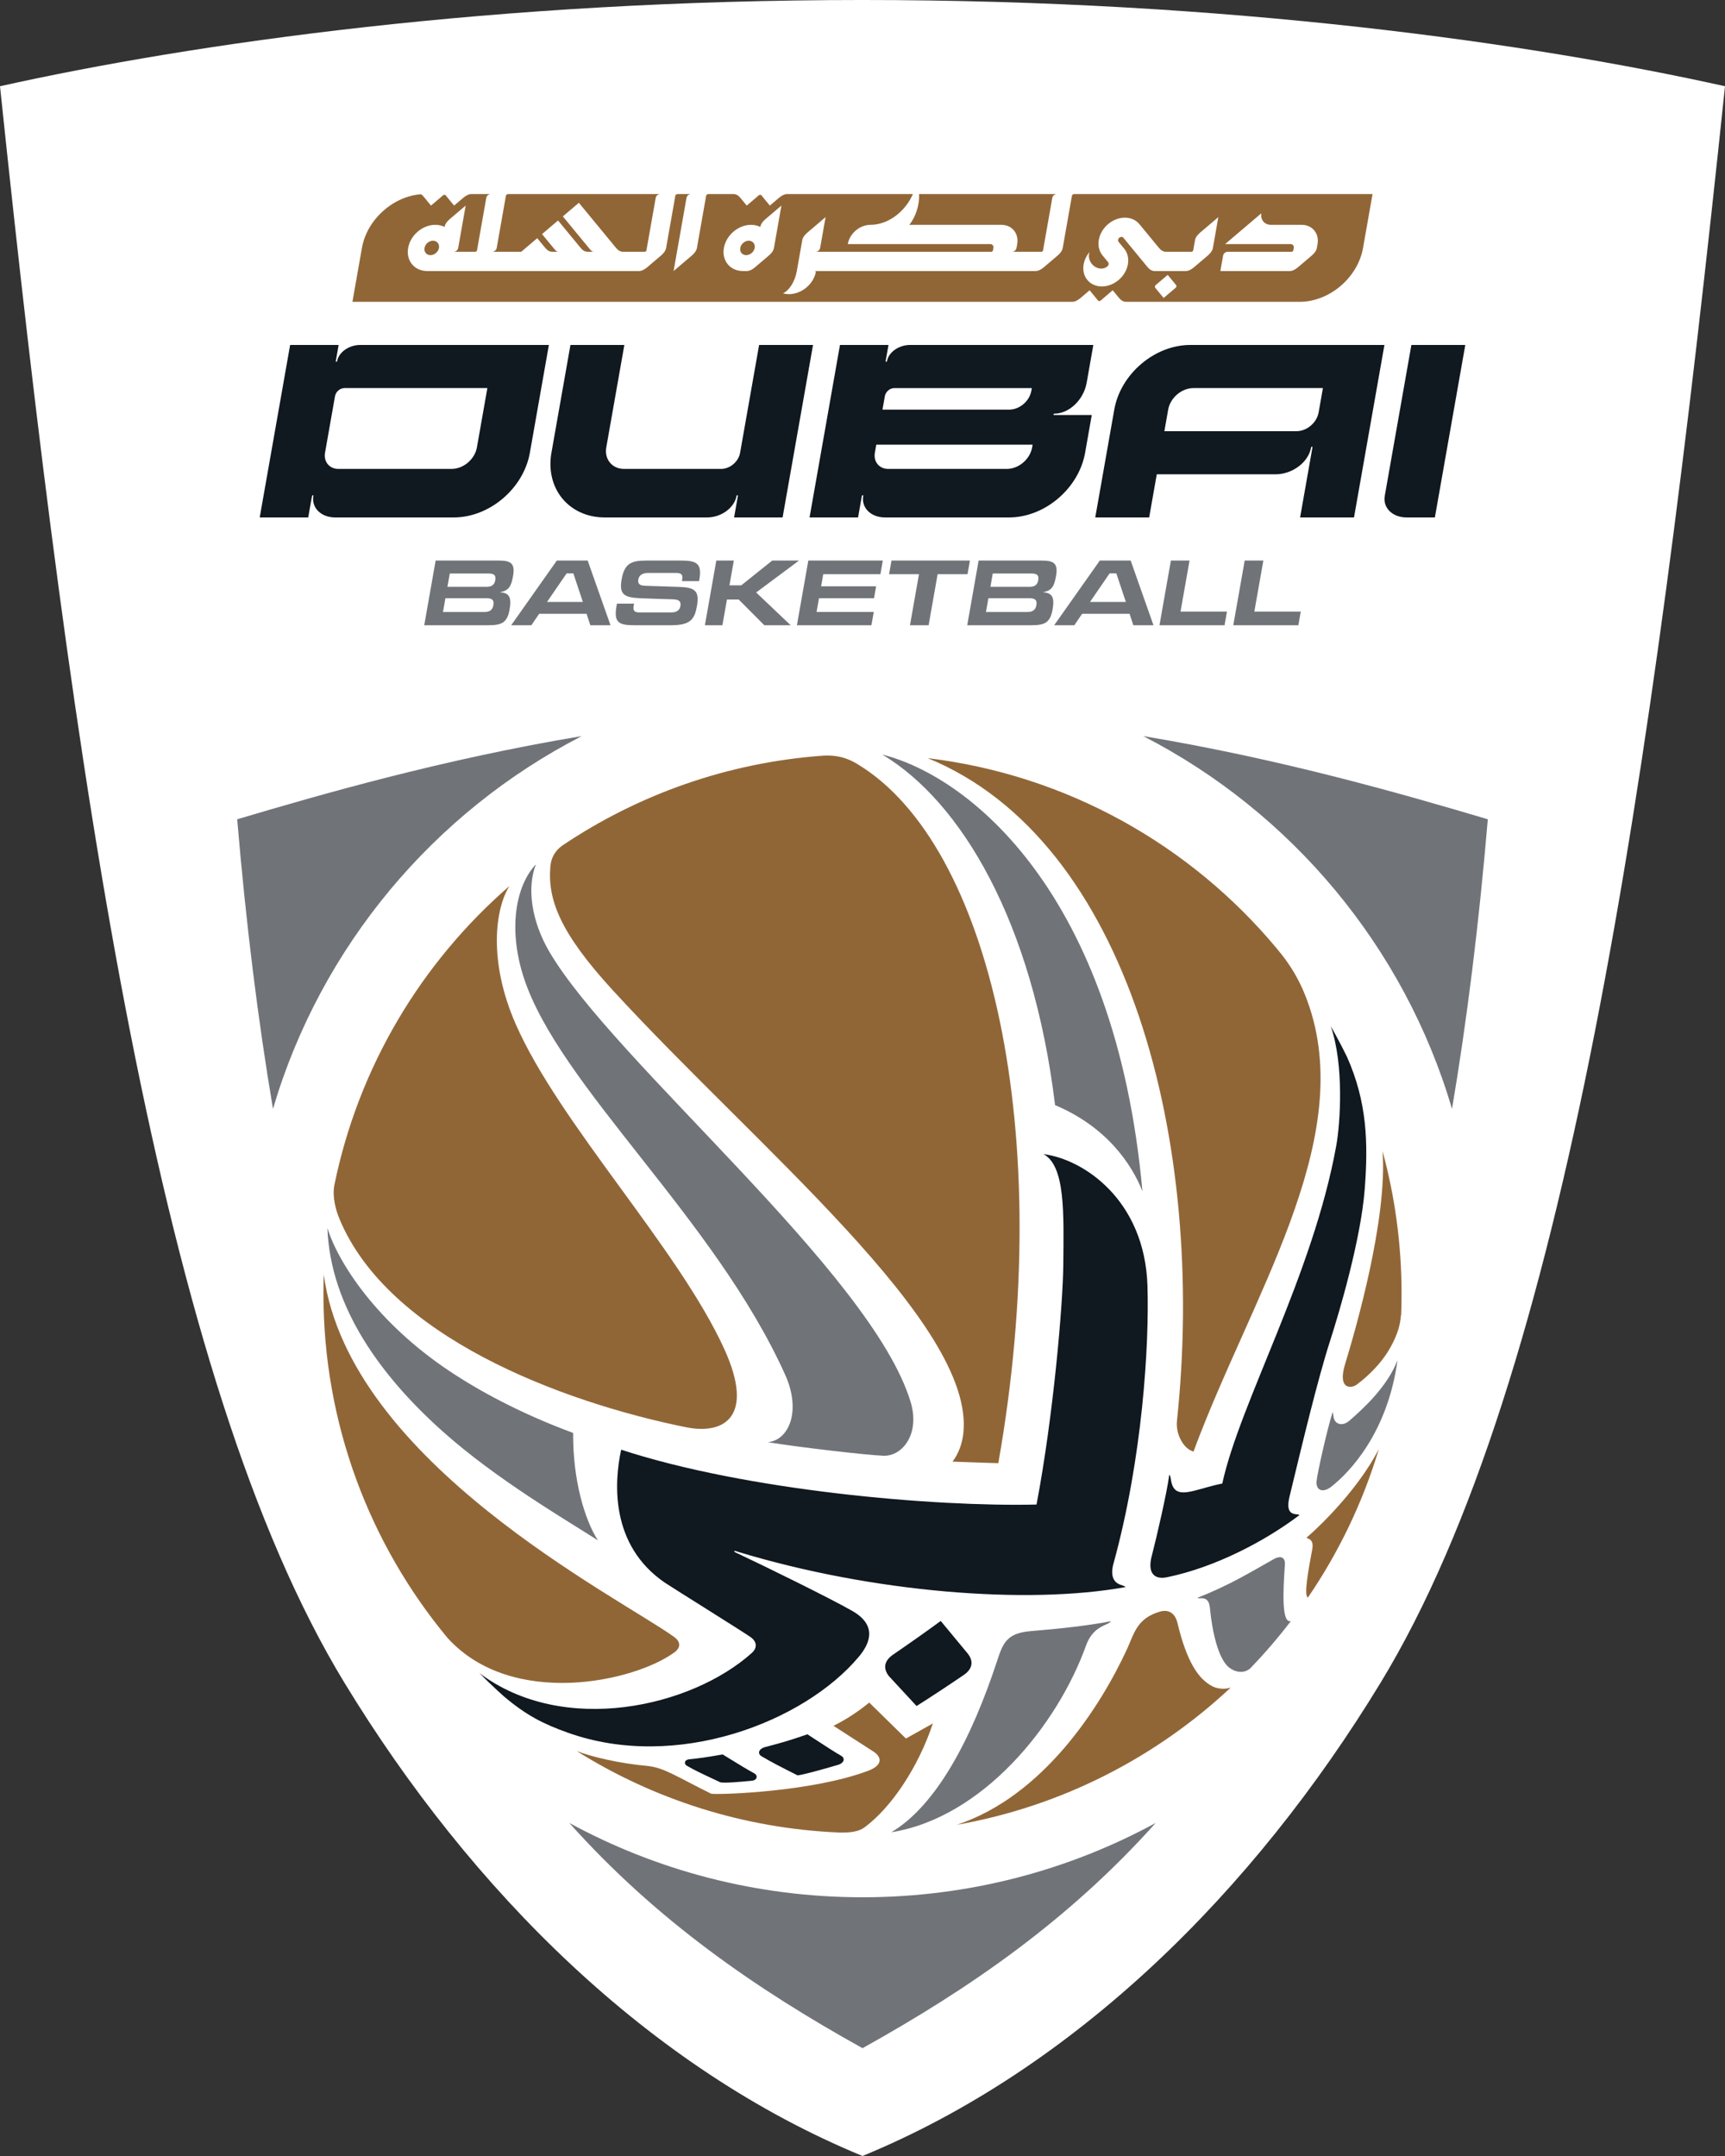
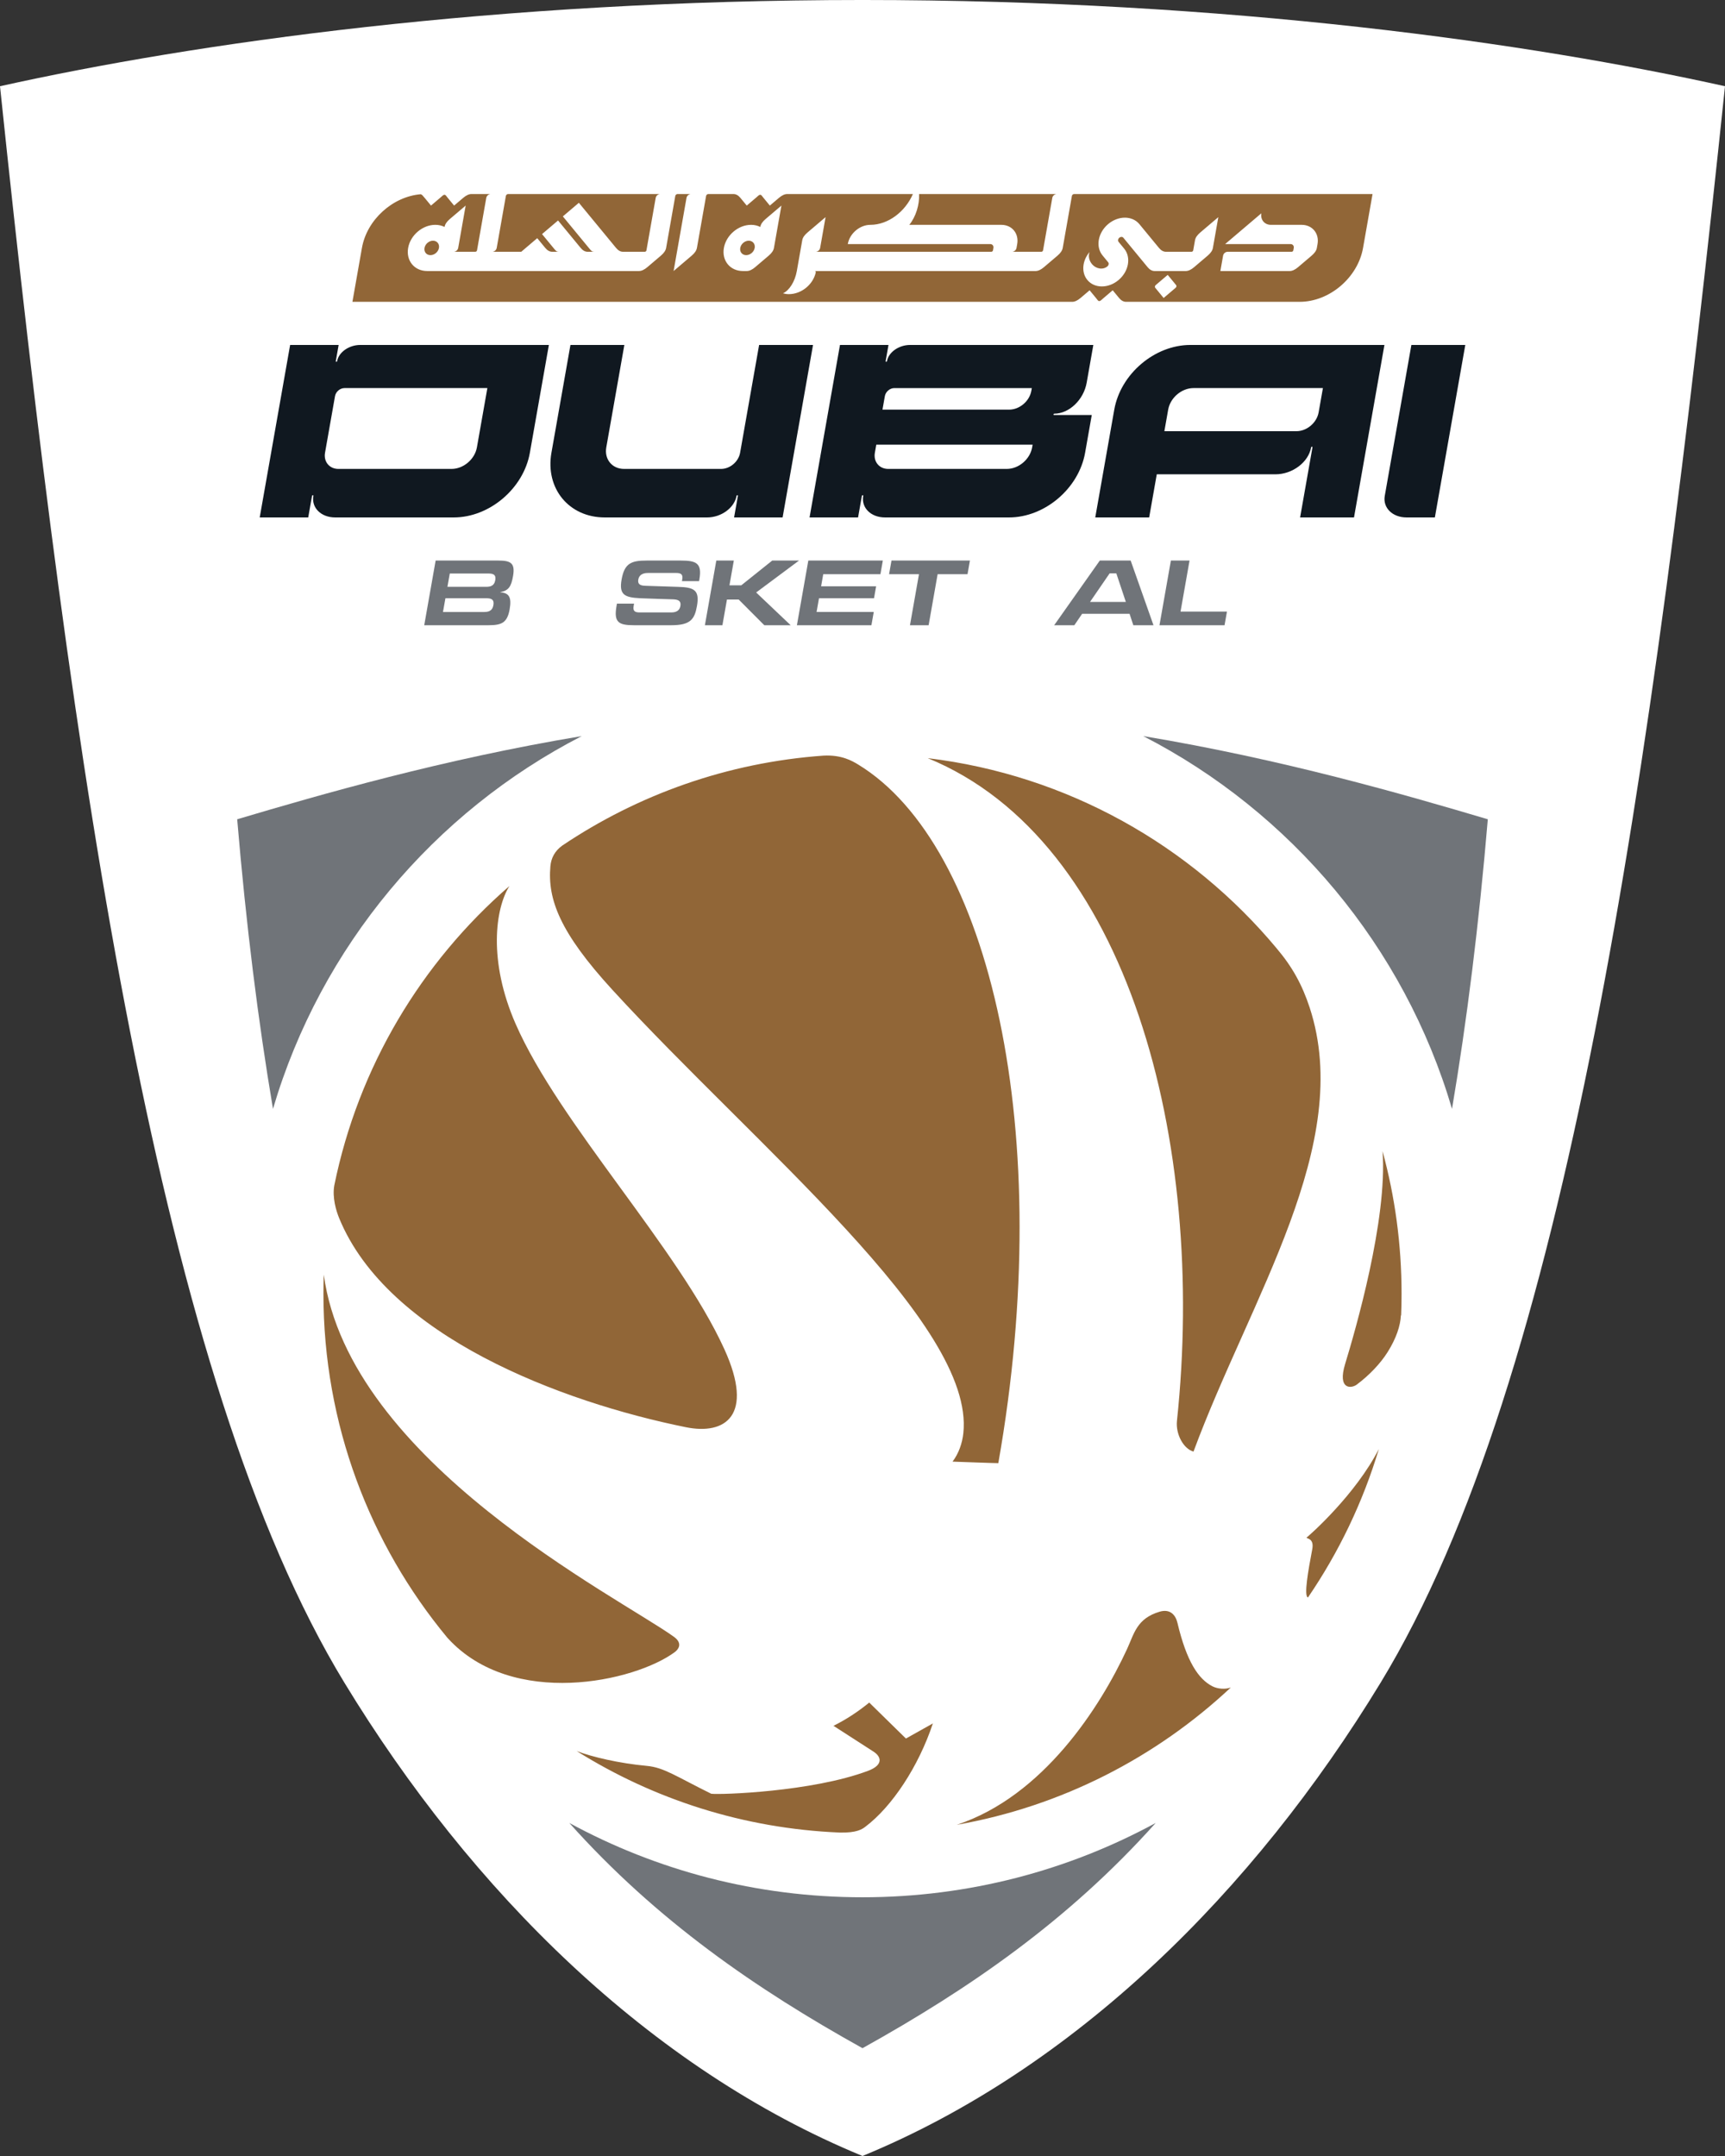
<svg xmlns="http://www.w3.org/2000/svg" id="Layer_1" width="1133.86" height="1417.32" version="1.1" viewBox="0 0 1133.86 1417.32">
  <rect x="0" y="0" width="1133.86" height="1417.32" fill="#333333" stroke="none" />
  <defs>
    <style>
      .st0 {
        fill: none;
      }

      .st1 {
        fill: #101820;
      }

      .st2 {
        clip-path: url(#clippath-1);
      }

      .st3 {
        clip-path: url(#clippath-3);
      }

      .st4 {
        clip-path: url(#clippath-2);
      }

      .st5 {
        fill: #916637;
      }

      .st6 {
        fill: #707479;
      }

      .st7 {
        fill: #fff;
      }

      .st8 {
        clip-path: url(#clippath);
      }
    </style>
    <clipPath id="clippath">
      <rect class="st0" y="-.003" width="1133.859" height="1417.323" />
    </clipPath>
    <clipPath id="clippath-1">
      <rect class="st0" y="-.003" width="1133.859" height="1417.323" />
    </clipPath>
    <clipPath id="clippath-2">
      <rect class="st0" y="-.003" width="1133.859" height="1417.323" />
    </clipPath>
    <clipPath id="clippath-3">
      <rect class="st0" y="-.003" width="1133.859" height="1417.323" />
    </clipPath>
  </defs>
  <g class="st8">
    <path class="st7" d="M1133.859,56.69C1006.3,28.344,807.875-.003,566.93-.003S127.559,28.344,0,56.69c48.115,460.062,104.947,849.88,226.386,1049.508,83.594,137.417,200.896,253.623,340.544,311.122,139.648-57.499,256.95-173.705,340.544-311.122,121.438-199.628,178.27-589.446,226.385-1049.508" />
    <path class="st6" d="M751.474,483.902c97.234,50.028,171.512,138.36,202.948,245.055,9.753-57.637,17.659-120.851,23.531-190.377-55.684-16.53-135.013-39.431-226.479-54.678M374.225,1198.397c57.481,64.263,122.847,109.199,192.704,148.057,69.857-38.858,135.223-83.794,192.704-148.057-57.274,31.147-122.922,48.844-192.704,48.844s-135.43-17.697-192.704-48.844M382.384,483.902c-91.466,15.247-170.795,38.148-226.479,54.678,5.872,69.526,13.779,132.74,23.531,190.376,31.436-106.694,105.714-195.026,202.948-245.054" />
    <path class="st5" d="M628.908,1199.605c68.99-12.18,131.093-44.336,180.135-90.286-3.583,1.388-8.662.986-12.085-.76-9.185-4.683-16.967-16.199-23.016-41.736-1.213-5.123-4.767-9.37-11.695-7.315-15.088,4.477-16.739,14.413-21.467,24.648-17.433,37.741-54.876,96.59-111.872,115.449M425.129,1160.866c-18.307-1.697-35.941-5.873-46.06-9.738,50.534,31.684,109.624,50.962,173.013,53.577,10.968.244,14.535-2.185,16.551-3.696,17.768-13.327,35.19-39.844,44.543-68.038l-17.702,9.919-24.117-23.639c-7.508,6.105-15.011,11.04-23.49,15.283,0,0,19.841,12.814,26.27,16.939,5.395,3.461,6.466,8.88-3.545,12.643-36.921,13.879-97.391,15.83-103.095,15.072-23.272-11.481-30.984-17.267-42.368-18.322M212.819,837.94c-.143,4.141-.221,8.3-.221,12.476,0,85.96,30.566,164.773,81.411,226.156.162.178.325.357.485.532,42.363,46.189,122.712,28.523,149.106,8.921,1.856-1.378,5.696-5.459-.634-10.017-36.298-26.137-213.421-114.81-230.147-238.068M338.956,673.179c-18.223-41.604-13.38-75.967-4.116-90.712-57.83,50.211-99.243,118.858-115.106,196.804-1.418,7.995,1.215,16.693,3.206,21.55,31.857,77.694,145.861,120.807,227.921,137.415,25.638,5.189,45.267-7.365,25.268-51.298-30.147-66.225-108.477-148.24-137.173-213.759M564.028,502.56c-3.95-2.403-10.896-6.434-22.683-5.826-63.281,4.519-121.965,25.665-171.714,59.101-5.001,3.586-7.388,8.286-7.86,13.701-1.888,21.639,6.153,43.351,40.627,81.016,93.983,102.682,238.545,219.749,230.813,291.627-.698,6.482-2.986,13.248-7.099,18.679,5.178.169,26.828.992,30.092.997,38.276-216.491-5.187-406.387-92.176-459.295M784.506,954.247c37.272-100.873,105.767-202.026,76.371-291.824-4.918-15.021-11.458-26.87-21.57-38.798-.025-.035-.051-.07-.075-.104-56.382-67.693-137.489-114.033-229.443-125.129,132.377,54.173,183.206,252.984,163.838,435.651-.918,8.658,4.218,18.392,10.879,20.204M906.331,952.57c-15.369,29.994-45.006,56.237-47.587,58.286.53.707,5.177.623,3.79,7.714-2.87,15.044-5.354,29.782-3.009,31.542.08.004.159-.003.24-.001,20.196-29.604,36.027-62.425,46.566-97.541M908.763,756.751c3.323,44.999-17.89,117.906-24.581,139.852-5.207,17.082,4.049,16.298,7.638,13.613,8.25-6.172,15.588-13.884,20.31-21.417,5.628-8.978,8.375-17.284,8.684-24.026.056-.049.11-.115.165-.171.185-4.706.281-9.435.281-14.186,0-32.422-4.352-63.827-12.497-93.665" />
-     <path class="st6" d="M585.868,1204.497c59.8-9.534,109.094-70.06,127.989-122.746,4.937-13.766,15.266-13.103,16.258-16-13.319,2.739-35.273,5.146-52.167,6.476-16.013,1.262-18.59,7.579-22.476,19.426-16.72,50.97-39.836,95.16-69.604,112.844M376.724,941.986c-27.543-10.171-56.316-23.931-81.823-41.022-47.288-31.686-72.659-70.879-79.696-93.696,1.92,52.694,36.194,98.403,75.909,133.843,35.405,31.595,80.628,57.843,101.871,71.477-8.813-13.804-16.475-39.876-16.261-70.602M360.978,625.462c-11.636-19.934-14.777-41.95-8.704-57.246-12.997,13.592-18.521,41.829-8.118,74.085,23.016,71.37,125.488,158.246,171.972,261.51,10.634,23.622,2.554,42.942-11.402,44.256,19.64,3.261,66.058,8.648,76.149,8.92,12.233.33,24.034-14.276,17.708-35.296-25.571-84.96-195.301-223.76-237.605-296.229M750.936,783.146c-17.624-195.629-113.638-272.67-170.935-287.086,51.591,30.95,98.808,109.429,113.511,230.436,33.84,14.258,50.364,38.715,57.424,56.65M848.528,1065.669c.001-.007.004-.014.006-.021-6.082,1.782-5.252-18.472-3.966-36.926.348-4.992-2.668-6.385-7.424-3.715-14.902,8.366-29.405,17.325-49.999,25.302.601,1.421,7.277-2.366,8.121,6.573,1.509,15.999,5.543,33.565,12.513,39.219,3.636,2.95,9.284,4.509,13.889.782,9.537-9.871,18.51-20.291,26.86-31.214M918.6,894.153c-6.505,17.081-22.077,31.528-31.533,39.698-4.104,3.545-7.477,2.5-9.024.869-2.117-2.233-1.392-5.941-2.135-6.249-3.914,12.366-10.039,40.274-10.513,45.175-.582,6.005,4.017,8.12,9.704,3.665,12.169-9.532,37.056-35.678,43.501-83.158" />
-     <path class="st1" d="M584.328,1101.907c6.084,6.635,12.736,13.819,18.142,19.61,9.292-5.83,20.738-13.424,30.918-20.342,0-.001-.002-.001-.003-.002,5.914-3.974,6.726-9.13,2.694-14.164-5.978-7.183-12.491-15.057-17.734-21.418-9.213,6.798-20.964,15.052-31.549,22.308-5.72,4.051-6.408,9.036-2.468,14.008M500.507,1154.501c7.164,4.223,11.415,6.375,23.653,12.564.243.032,2.947.068,26.884-6.926,3.815-1.229,4.621-4.167,1.962-5.845-5.336-3.122-8.79-5.376-22.292-14.187-11.788,4.048-15.128,5.071-28.213,8.517-3.87,1.222-4.688,4.194-1.994,5.877M451.442,1160.762c5.584,3.201,9.19,4.891,22.045,10.91,2.726.607,12.605-.231,20.919-1.082,3.352-.391,3.802-3.32,1.66-4.668-4.355-2.317-8.408-4.806-21.056-12.572-11.096,1.926-15.627,2.562-22.145,3.199-2.98.337-3.465,2.958-1.423,4.213M731.883,1027.957c19.116-69.445,23.538-143.523,22.361-182.504-1.712-56.662-42.123-83.472-68.352-86.747,14.423,7.818,13.324,38.926,13.018,72.96-.233,25.736-6.515,99.299-17.594,157.397-67.23,1.596-190.664-9.102-273.018-36.046-4.683,21.484-7.297,62.901,28.827,87.475,4.198,2.855,52.905,33.211,56.459,35.862,4.005,2.986,4.265,6.972.576,10.284-39.596,35.548-123.721,54.855-179.057,13.225,0,.001.002.002.003.003,3.846,3.888,7.782,7.688,11.803,11.396.114.104.227.209.341.313,1.302,1.198,2.612,2.387,3.931,3.565,14.919,12.641,26.149,18.226,42.104,23.919,71.442,25.491,155.225-7.012,191.181-49.894,6.173-7.363,13.509-20.047-4.351-30.219-14.92-8.498-56.125-28.73-75.151-37.691-1.336-.61-2.254-.909-2.434-1.57.8-.3,1.72.201,2.815.524,88.392,26.803,190.244,34.799,254.458,23.114-1.152-1.541-5.713-.955-7.853-5.45-1.088-2.288-1.274-5.532-.067-9.916M885.426,694.856c-3.361-6.878-6.935-13.633-10.719-20.253,8.834,25.319,6.313,63.723,3.612,78.652-15.393,85.066-63.354,168.848-74.901,222.007-13.97,2.706-25.5,8.634-30.694,4.257-3.759-3.168-2.62-9.376-4.174-9.927-1.365,10.917-8.22,40.735-11.568,53.597-2.581,9.918.906,15.57,10.134,13.666,31.998-6.6,64.686-23.954,87.016-40.854-1.014-1.413-9.931,1.956-6.571-11.936,8.697-35.947,18.433-76.901,26.776-102.802,5.785-17.958,20.138-66.14,22.704-99.516,2.364-30.767,1.502-57.368-11.615-86.891" />
    <path class="st1" d="M320.352,255.116l-6.873,38.977c-1.38,7.827-8.845,14.172-16.672,14.172h-74.41c-5.87,0-9.79-4.759-8.755-10.63l6.56-37.205c.518-2.935,3.316-5.314,6.252-5.314h93.898ZM348.288,297.632l12.495-70.863h-124.017c-7.338,0-14.125,4.759-15.16,10.63-.043.245-.277.443-.521.443s-.408-.198-.365-.443l1.874-10.63h-31.89l-19.993,113.386h31.89l2.499-14.173c.043-.245.277-.443.521-.443s.408.198.365.443c-1.38,7.827,5.036,14.173,14.332,14.173h77.953c23.483,0,45.876-19.037,50.017-42.52v-.003M514.413,340.155l19.993-113.386h-35.433l-12.496,70.866c-1.035,5.871-6.633,10.63-12.504,10.63h-63.78c-7.827,0-13.054-6.346-11.674-14.173l11.871-67.323h-35.433l-12.495,70.863s0,.002,0,.003c-4.141,23.483,11.54,42.52,35.022,42.52h67.324c9.295,0,17.949-6.346,19.329-14.173.044-.245.277-.443.521-.443s.408.198.365.443l-2.499,14.173h31.89ZM678.753,292.32l-.312,1.773c-1.381,7.827-8.845,14.172-16.673,14.172h-77.952c-5.871,0-9.791-4.759-8.756-10.63l.937-5.315h102.756ZM678.227,255.116l-.313,1.771c-1.207,6.849-7.739,12.402-14.588,12.402h-83.268l1.562-8.859c.518-2.935,3.316-5.314,6.252-5.314h90.355ZM714.285,251.573l4.373-24.804h-120.474c-7.338,0-14.125,4.759-15.16,10.63-.043.245-.277.443-.521.443s-.408-.198-.365-.443l1.874-10.63h-31.889l-19.993,113.386h31.889l2.499-14.173c.043-.245.277-.443.521-.443s.408.198.365.443c-1.38,7.827,5.036,14.173,14.332,14.173h81.496c23.483,0,45.877-19.037,50.017-42.52l4.374-24.803h-24.804c-.244,0-.407-.198-.364-.443.043-.245.276-.443.521-.443,9.784,0,19.324-9.122,21.309-20.374h0ZM869.566,255.116l-2.812,15.944c-1.207,6.85-7.739,12.402-14.588,12.402h-86.811l2.499-14.173h0s0,0,0,0c1.381-7.828,8.845-14.173,16.672-14.173h85.04ZM890.004,340.155l19.993-113.386h-127.559c-23.483,0-45.877,19.037-50.017,42.52v.002s-12.496,70.864-12.496,70.864h35.433l4.999-28.347h77.954c11.252,0,21.771-7.932,23.496-17.716.044-.245.277-.443.521-.443s.408.198.365.443l-8.122,46.063h35.433ZM963.147,226.769h-35.433l-17.494,99.214c-1.38,7.827,5.037,14.172,14.332,14.172h18.602l19.993-113.386Z" />
    <path class="st5" d="M433.976,127.556h-99.973c-.698,0-1.363.565-1.488,1.263l-6.025,34.17c-.246,1.398-1.579,2.531-2.977,2.531h19.094l10.526-8.947,5.285,6.416q2.085,2.531,4.616,2.531h4.104l.004-.022c-1.352-.083-1.692-.491-3.354-2.509l-7.497-9.101,10.526-8.948,14.867,18.049q2.085,2.531,4.616,2.531h4.283l.003-.013c-1.503-.06-1.8-.414-3.533-2.518l-17.078-20.733,10.526-8.949,24.448,29.682q2.085,2.531,4.616,2.531h14.237c.524,0,1.024-.425,1.116-.949l6.081-34.485c.247-1.397,1.579-2.53,2.977-2.53M694.664,127.556h-90.538c.327,6.882-2.051,14.844-6.429,20.248h60.494c6.989,0,11.656,5.666,10.423,12.655l-.446,2.53c-.246,1.398-1.579,2.531-2.977,2.531h19.298c.524,0,1.024-.425,1.116-.949h0l6.08-34.484c.247-1.398,1.58-2.531,2.978-2.531M496.064,162.989c.462-2.621-1.288-4.745-3.909-4.745s-5.12,2.124-5.582,4.745,1.288,4.745,3.909,4.745,5.12-2.124,5.582-4.745M513.628,135.149l-4.908,27.835q-.448,2.536-3.439,5.079l-8.944,7.603q-2.951,2.509-5.482,2.508h-2.53c-8.387,0-13.987-6.799-12.509-15.185,1.479-8.386,9.477-15.185,17.864-15.185,2.261,0,4.309.508,6.082,1.394l.022-.129q.447-2.531,3.417-5.056l10.427-8.864ZM716.186,165.653c-.92,2.456-.446,5.501,1.505,7.869,2.747,3.336,7.331,4.037,10.238,1.566.872-.741,1.084-1.943.473-2.684l.002-.002-3.683-4.473c-4.682-5.682-3.057-14.897,3.628-20.58,6.686-5.683,15.9-5.683,20.581,0t.002.002l12.881,15.638q2.085,2.531,4.616,2.531h16.768,0c.524,0,1.024-.425,1.116-.949l1.174-6.655q.444-2.52,3.412-5.042l11.918-10.132-3.57,20.247q-.446,2.531-3.423,5.062l-8.932,7.593q-2.977,2.531-5.508,2.531h-20.427q-2.531,0-4.616-2.531l-15.936-19.347c-.61-.741-1.812-.741-2.684,0-.872.742-1.084,1.943-.473,2.685l3.686,4.475c.013.015.018.031.03.046,4.634,5.687,3.003,14.865-3.664,20.533-6.685,5.683-15.9,5.683-20.581,0-4.119-5.002-3.333-12.726,1.468-18.383M759.669,187.404l7.879-6.698,5.517,6.698c.407.494.265,1.295-.316,1.789l-7.879,6.698-5.516-6.698c-.407-.494-.266-1.295.315-1.789M802.161,178.175l1.786-10.125c.246-1.396,1.576-2.527,2.972-2.53h43.034-.952c.524,0,1.024-.425,1.116-.949l.279-1.582c.246-1.396-.687-2.529-2.084-2.53h-43.027l23.818-20.248c-.74,4.194,2.06,7.593,6.254,7.593h20.247c6.99,0,11.656,5.666,10.424,12.655l-.446,2.53q-.447,2.531-3.424,5.062l-8.931,7.593q-2.978,2.531-5.509,2.531h-45.557ZM706.053,127.556h0c-.699,0-1.366.567-1.489,1.266h0s-6.025,34.167-6.025,34.167q-.446,2.531-3.423,5.062l-8.932,7.593q-2.977,2.531-5.508,2.531h-145.213c.459,0,.858.303.742.961-1.812,8.034-9.525,14.233-17.657,14.233-1.385,0-2.685-.202-3.899-.549,4.069-1.757,7.873-7.635,9.108-14.637,0-.003,0-.005,0-.008l3.572-20.259q.445-2.519,3.413-5.042l11.918-10.132-3.571,20.249v-.002c-.247,1.398-1.579,2.531-2.977,2.531h115.474c.524,0,1.024-.425,1.116-.949h0l.278-1.582c.247-1.397-.687-2.53-2.084-2.53h-93.644c1.232-6.989,7.896-12.655,14.885-12.655,11.584,0,22.853-8.564,27.919-20.248h-82.561q-2.531,0-5.508,2.531c-2.169,1.844-3.541,3.011-4.418,3.756l-.513.436c-.21.179-.379.322-.511.434l-.513.436-4.171-5.064c-1.114-1.353-1.361-2.035-2.17-2.035s-1.298.683-2.89,2.037h0s-5.954,5.062-5.954,5.062l-4.17-5.062q-2.085-2.531-4.616-2.531h-16.451.001c-.698,0-1.363.565-1.488,1.262l-6.022,34.154q-.449,2.548-3.45,5.099l-11.886,10.104,8.48-48.091c.248-1.396,1.579-2.528,2.976-2.528h-8.858c-.699,0-1.365.567-1.488,1.266l-6.025,34.167q-.445,2.524-3.424,5.062l-8.931,7.593q-2.978,2.531-5.508,2.531h-139.202c-8.387,0-13.987-6.8-12.509-15.186,1.479-8.386,9.477-15.185,17.864-15.185,2.261,0,4.309.508,6.081,1.394l.023-.129q.446-2.531,3.416-5.056l10.428-8.864-4.909,27.84c-.247,1.398-1.58,2.531-2.978,2.531h14.238-.001c.524,0,1.024-.425,1.117-.949l6.081-34.487c.247-1.396,1.579-2.528,2.976-2.528h-12.654q-2.531,0-5.508,2.531c-2.233,1.898-3.629,3.085-4.501,3.826-.146.124-.277.235-.394.335-.236.2-.419.356-.561.477l-.499.424-4.171-5.064c-1.114-1.353-1.361-2.036-2.171-2.036s-1.297.684-2.89,2.038h0s-5.954,5.062-5.954,5.062l-4.17-5.062c-1.298-1.577-1.788-2.171-2.585-2.395-18.429,1.528-35.377,16.742-38.649,35.297l-6.248,35.433h473.099,0q2.531,0,5.509-2.531l5.955-5.062,4.169,5.061s-.001,0-.001,0c1.116,1.354,1.362,2.038,2.172,2.038s1.297-.683,2.888-2.036l5.957-5.064,1.076,1.306c.614.745,1.575,1.912,3.094,3.756q2.085,2.531,4.616,2.531h114.08c19.569,0,38.229-15.864,41.68-35.433l6.247-35.433h-196.146ZM288.526,162.989c.462-2.621-1.288-4.745-3.909-4.745s-5.12,2.124-5.582,4.745,1.288,4.745,3.909,4.745,5.12-2.124,5.582-4.745" />
  </g>
-   <polygon class="st6" points="824.494 402.061 830.412 368.502 818.151 368.502 810.653 411.021 853.426 411.021 855.007 402.061 824.494 402.061" />
  <polygon class="st6" points="806.492 402.061 775.979 402.061 781.897 368.502 769.635 368.502 762.138 411.021 804.911 411.021 806.492 402.061" />
  <polygon class="st6" points="635.962 377.463 637.542 368.501 585.983 368.501 584.402 377.463 604.053 377.463 598.136 411.021 610.395 411.021 616.312 377.463 635.962 377.463" />
  <polygon class="st6" points="578.711 377.463 580.291 368.501 531.314 368.501 523.818 411.021 572.794 411.021 574.332 402.294 536.748 402.294 538.335 393.292 574.499 393.292 575.885 385.431 539.721 385.431 541.126 377.463 578.711 377.463" />
  <polygon class="st6" points="497.027 389.482 525.199 368.502 507.589 368.502 487.219 384.8 479.477 384.8 482.352 368.502 470.836 368.502 463.337 411.021 474.853 411.021 477.832 394.126 485.55 394.126 485.627 394.203 502.384 411.021 519.713 411.021 497.027 389.482" />
  <g class="st2">
    <path class="st6" d="M459.705,380.887c1.88-10.665-2.042-12.386-12.15-12.386h-22.44c-10.108,0-14.637,1.721-16.518,12.386-1.752,9.94,1.673,11.887,12.196,12.386,5.515.261,20.546.683,21.386.715,2.924.111,5.721.545,5.038,4.42-.78,4.42-5.146,4.2-6.594,4.2h-19.944c-2.956,0-4.83-.532-4.184-4.2l.28-1.586h-11.25c-.092.507-.255,1.425-.283,1.586-1.888,10.707,1.356,12.611,11.441,12.611h24.61c12.487,0,15.28-3.89,16.818-12.611,1.83-10.386-1.656-12.334-12.396-12.613-6.396-.166-19.056-.602-21.127-.688-2.135-.09-5.728-.113-5.026-4.092.769-4.362,5.123-4.355,6.555-4.355h18.218c2.916,0,4.751.606,4.113,4.227l-.205,1.158h11.257c.075-.421.197-1.113.205-1.158" />
  </g>
-   <path class="st6" d="M383.121,395.695h-23.542l12.9-18.799h4.37l6.272,18.799ZM401.292,411.021l-15.005-42.519h-20.281l-30.002,42.519h13.259l5.128-7.531h31.17l2.472,7.531h13.259Z" />
  <g class="st4">
    <path class="st6" d="M325.543,381.39c-.711,4.036-3.475,4.374-6.246,4.374h-25.195l1.542-8.747h25.195c2.771,0,5.416.338,4.704,4.373M292.777,393.277h26.658c2.87,0,5.61.349,4.876,4.522-.736,4.173-3.601,4.522-6.471,4.522h-26.658l1.595-9.044ZM327.506,368.502h-41.158l-7.496,42.519h42.278c4.764,0,7.519-.543,9.51-1.874,2.196-1.469,3.573-4.167,4.335-8.491,1.481-8.399-.551-10.894-6.348-11.31,5.885-1.12,7.409-3.908,8.601-10.667,1.535-8.707-1.759-10.177-9.722-10.177" />
  </g>
  <path class="st6" d="M740.029,395.695h-23.542l12.9-18.799h4.37l6.272,18.799ZM758.199,411.021l-15.005-42.519h-20.281l-30.002,42.519h13.259l5.128-7.531h31.17l2.472,7.531h13.259Z" />
  <g class="st3">
-     <path class="st6" d="M682.451,381.39c-.711,4.036-3.475,4.374-6.246,4.374h-25.195l1.542-8.747h25.195c2.771,0,5.416.338,4.704,4.373M649.685,393.277h26.658c2.87,0,5.61.349,4.876,4.522-.736,4.173-3.601,4.522-6.471,4.522h-26.658l1.595-9.044ZM684.414,368.502h-41.158l-7.496,42.519h42.278c4.764,0,7.519-.543,9.509-1.874,2.197-1.469,3.574-4.167,4.336-8.491,1.481-8.399-.551-10.894-6.348-11.31,5.885-1.12,7.409-3.908,8.601-10.667,1.535-8.707-1.759-10.177-9.722-10.177" />
-   </g>
+     </g>
</svg>